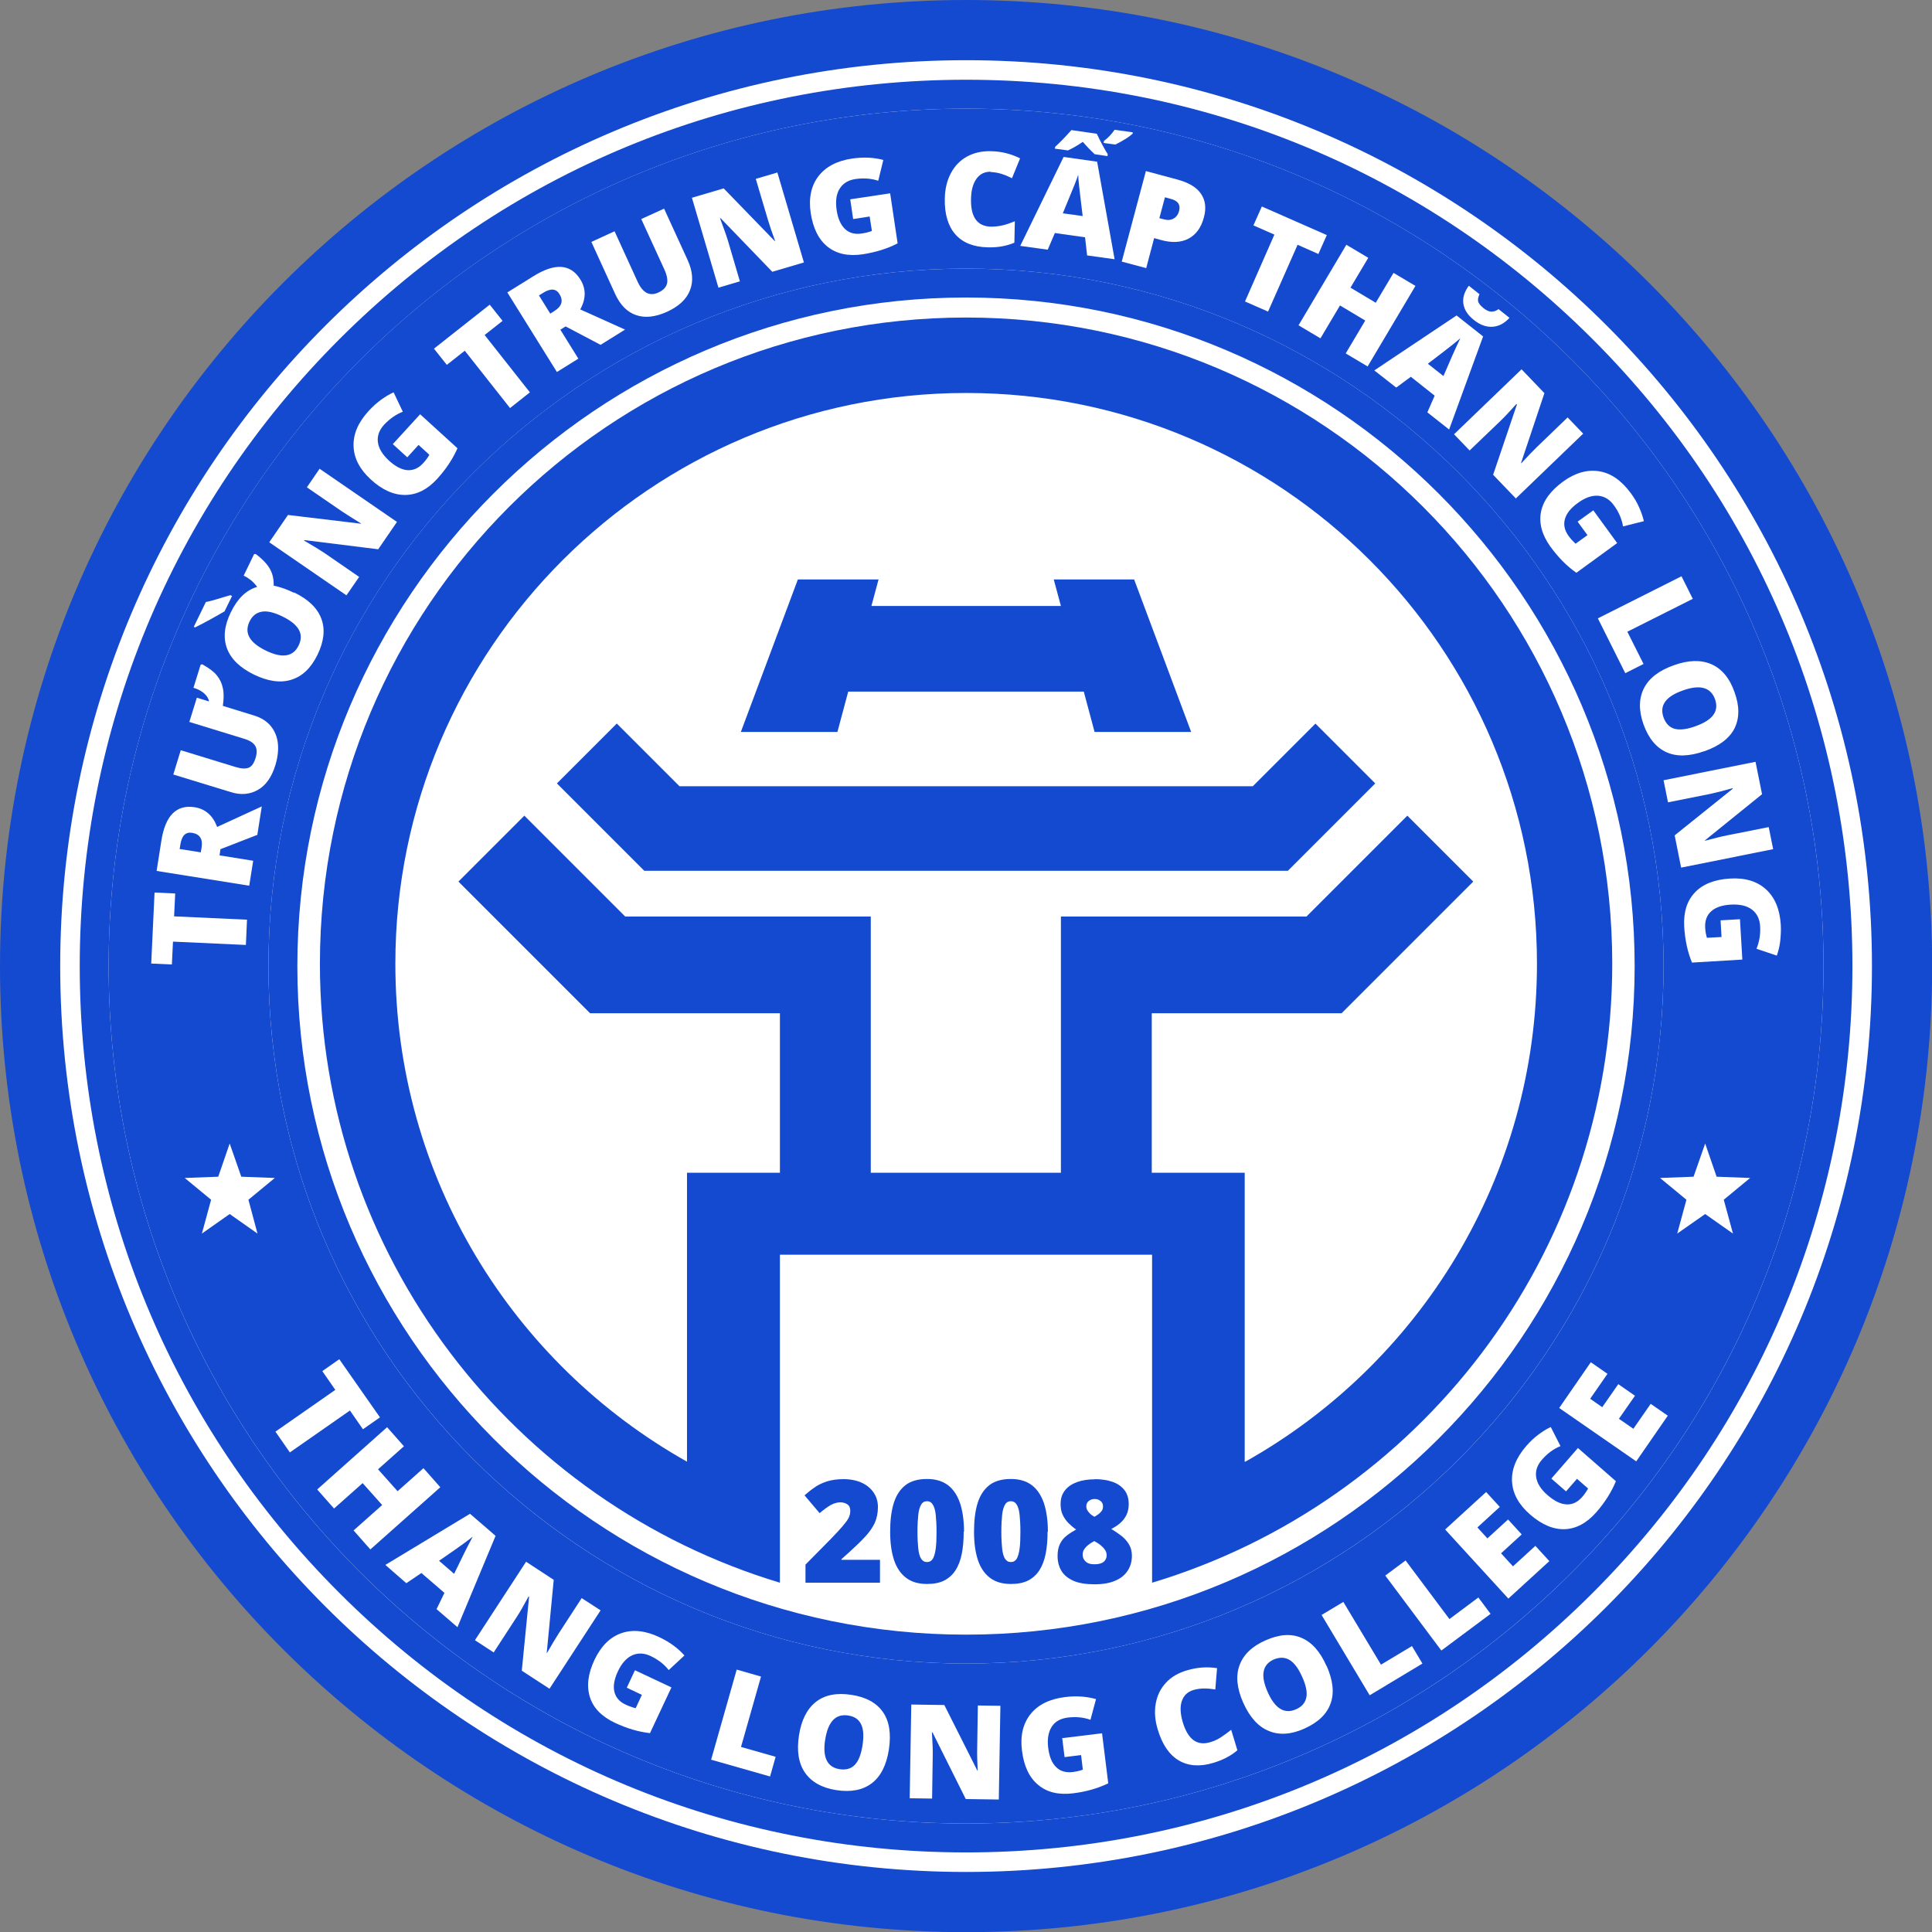
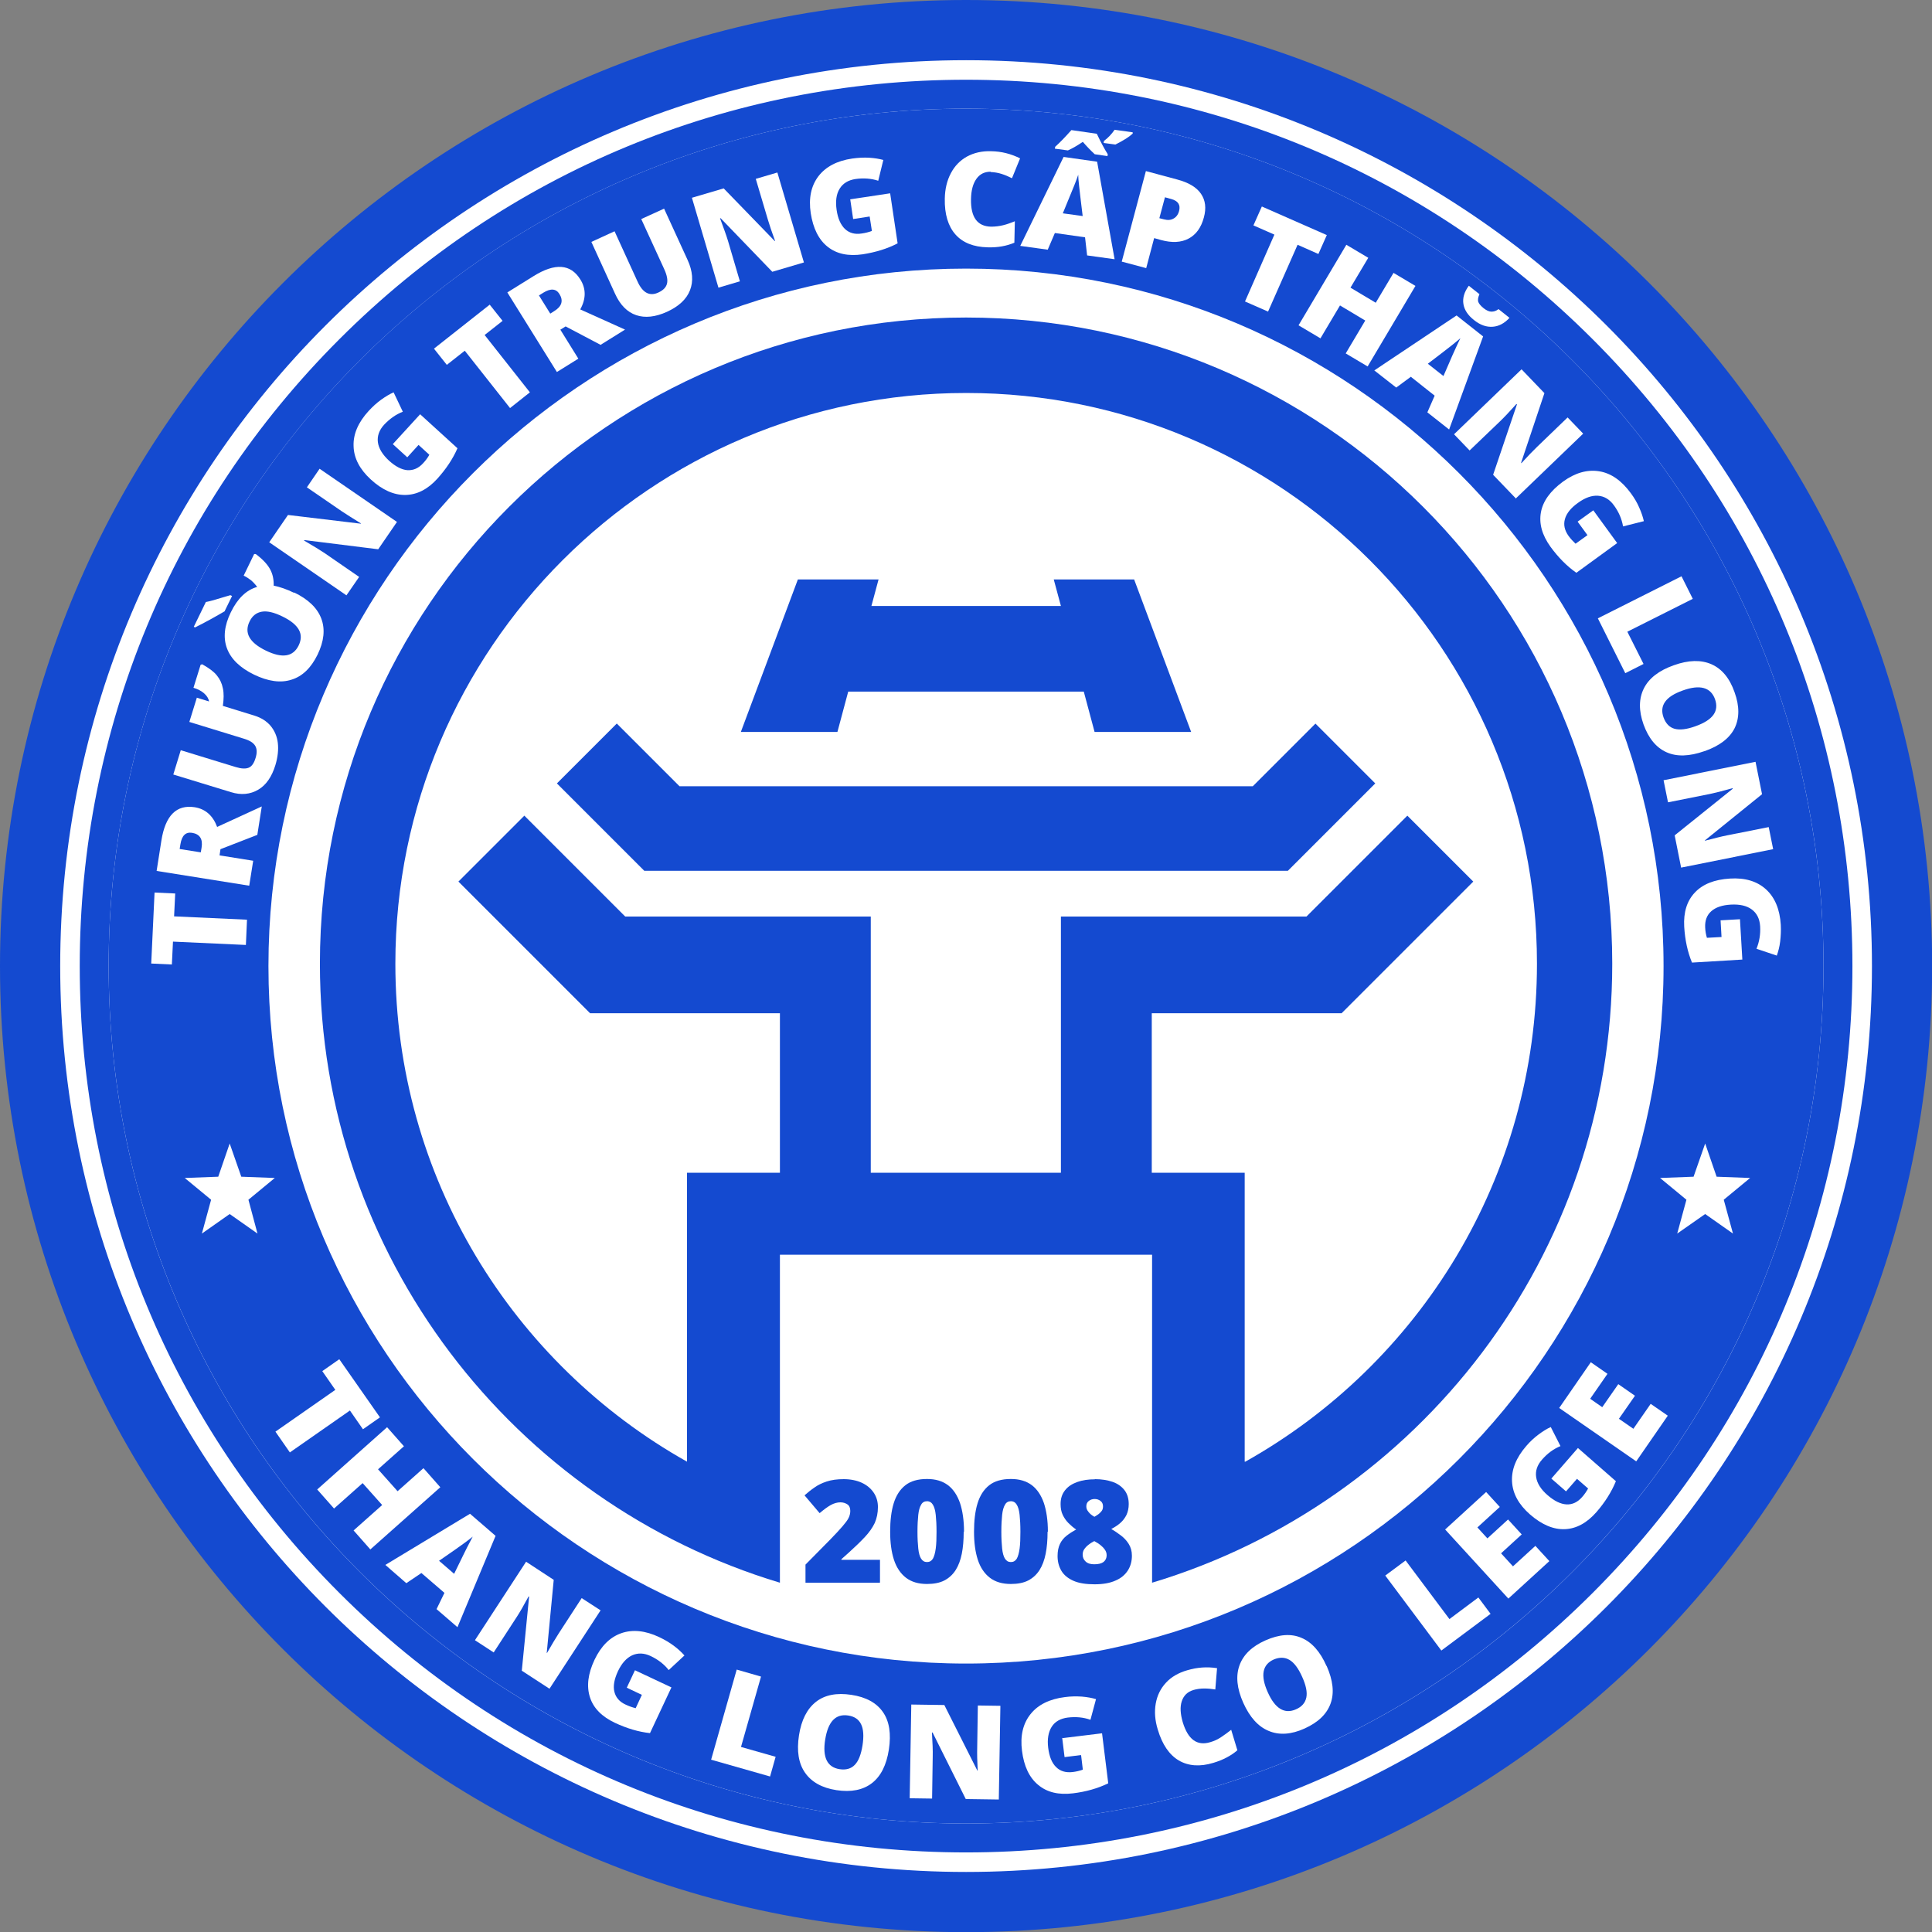
<svg xmlns="http://www.w3.org/2000/svg" id="Layer_2" data-name="Layer 2" viewBox="0 0 121.63 121.63">
  <rect x="0" y="0" width="121.63" height="121.63" fill="#808080" stroke="none" />
  <defs>
    <style>
      .cls-1 {
        fill: #fff;
      }

      .cls-2 {
        fill-rule: evenodd;
      }

      .cls-2, .cls-3 {
        fill: #144ad0;
      }
    </style>
  </defs>
  <g id="Layer_6" data-name="Layer 6">
    <circle class="cls-1" cx="60.82" cy="60.82" r="59.53" />
    <circle class="cls-1" cx="60.82" cy="60.82" r="59.53" />
    <path class="cls-3" d="m60.82,0C27.23,0,0,27.23,0,60.82s27.23,60.82,60.82,60.82,60.82-27.23,60.82-60.82S94.41,0,60.82,0Zm0,117.85c-31.5,0-57.03-25.53-57.03-57.03S29.32,3.79,60.82,3.79s57.03,25.53,57.03,57.03-25.53,57.03-57.03,57.03Z" />
    <g>
      <path class="cls-3" d="m100.27,21.36c10.54,10.54,16.35,24.56,16.35,39.46s-5.81,28.92-16.35,39.46c-10.54,10.54-24.55,16.34-39.45,16.34s-28.92-5.8-39.46-16.34c-10.54-10.54-16.34-24.56-16.34-39.46s5.8-28.92,16.34-39.46C31.9,10.82,45.91,5.02,60.82,5.02s28.91,5.8,39.45,16.34Zm14.53,39.46c0-29.77-24.22-53.98-53.98-53.98S6.84,31.05,6.84,60.82s24.21,53.98,53.98,53.98,53.98-24.21,53.98-53.98Z" />
      <path class="cls-3" d="m60.82,6.84c29.76,0,53.98,24.21,53.98,53.98s-24.22,53.98-53.98,53.98S6.84,90.59,6.84,60.82,31.05,6.84,60.82,6.84Zm43.91,53.98c0-24.21-19.7-43.91-43.91-43.91S16.9,36.61,16.9,60.82s19.7,43.91,43.92,43.91,43.91-19.7,43.91-43.91Z" />
-       <path class="cls-3" d="m60.82,16.91c24.21,0,43.91,19.7,43.91,43.91s-19.7,43.91-43.91,43.91-43.92-19.7-43.92-43.91S36.6,16.91,60.82,16.91Zm42.09,43.91c0-23.21-18.88-42.09-42.09-42.09S18.72,37.61,18.72,60.82s18.89,42.09,42.1,42.09,42.09-18.88,42.09-42.09Z" />
    </g>
    <g>
      <path class="cls-1" d="m15.55,57.9l-.07,1.59-4.59-.21-.07,1.44-1.3-.06.21-4.47,1.3.06-.07,1.44,4.59.21Z" />
      <path class="cls-1" d="m13.82,53.85l2.12.34-.25,1.57-5.83-.93.3-1.91c.25-1.58.95-2.28,2.1-2.1.67.11,1.14.52,1.41,1.24l2.81-1.29-.28,1.79-2.32.9-.06.4Zm-1.18-.19l.05-.29c.09-.55-.11-.86-.6-.94-.4-.06-.64.17-.73.71l-.05.31,1.33.21Z" />
      <path class="cls-1" d="m12.38,43.92l.78.24c-.03-.19-.14-.36-.31-.51s-.4-.27-.67-.35l.45-1.45.1-.03c.43.24.74.47.92.7.19.23.32.5.38.81.07.31.06.68,0,1.11l2.01.62c.41.13.74.34.99.63.25.3.41.66.46,1.08s0,.89-.15,1.39c-.23.75-.59,1.27-1.09,1.56s-1.07.35-1.71.15l-3.63-1.11.47-1.53,3.46,1.06c.36.11.63.12.82.04.19-.08.33-.28.43-.61.1-.32.09-.57-.02-.76-.11-.19-.34-.34-.7-.45l-3.45-1.06.47-1.52Z" />
      <path class="cls-1" d="m14.15,38.48c-.19.11-.48.28-.86.49-.39.21-.72.39-1.01.53l-.08-.04.76-1.56c.23-.04.63-.15,1.2-.33l.34-.1.11.05-.46.94Zm4.37-1.18c.89.43,1.46.98,1.71,1.65.25.67.17,1.42-.24,2.27-.41.83-.95,1.36-1.64,1.57-.68.22-1.47.11-2.36-.32-.88-.43-1.45-.98-1.7-1.65-.25-.67-.17-1.43.24-2.27.42-.87.98-1.41,1.66-1.6-.13-.18-.27-.32-.4-.43-.13-.1-.28-.2-.45-.28l.66-1.36h.1c.43.32.73.64.9.95s.24.65.23,1.04c.4.08.83.23,1.28.45Zm-1.78,3.66c1.03.5,1.71.39,2.06-.32.18-.37.18-.7.01-1s-.51-.58-1.03-.83c-.53-.26-.96-.36-1.3-.3s-.6.26-.77.62c-.35.72,0,1.33,1.03,1.83Z" />
      <path class="cls-1" d="m24.99,32.86l-1.18,1.72-4.65-.58-.02.03c.57.33.99.59,1.28.78l2.19,1.51-.8,1.16-4.86-3.34,1.18-1.72,4.59.55v-.02c-.5-.31-.9-.56-1.2-.76l-2.2-1.51.8-1.17,4.86,3.34Z" />
      <path class="cls-1" d="m24.73,27.96l1.72-1.88,2.35,2.14c-.29.67-.72,1.31-1.27,1.92-.61.67-1.28,1.01-2.01,1.02-.72.01-1.45-.31-2.17-.97-.7-.64-1.07-1.34-1.09-2.1-.03-.76.29-1.5.95-2.22.25-.27.51-.51.79-.71s.53-.35.78-.46l.58,1.22c-.44.17-.83.45-1.18.82-.31.34-.44.71-.39,1.1.05.39.29.78.7,1.16.41.37.79.57,1.16.6.37.02.7-.12.99-.44.16-.17.29-.35.39-.53l-.68-.62-.71.78-.91-.83Z" />
      <path class="cls-1" d="m33.36,24.7l-1.25.99-2.85-3.61-1.13.89-.81-1.02,3.51-2.77.81,1.02-1.13.89,2.85,3.61Z" />
      <path class="cls-1" d="m35.28,20.76l1.13,1.82-1.35.84-3.12-5.01,1.64-1.02c1.36-.85,2.35-.78,2.96.21.36.58.36,1.21-.01,1.88l2.82,1.27-1.54.96-2.2-1.16-.34.21Zm-.63-1.02l.25-.16c.47-.29.58-.65.32-1.07-.21-.34-.55-.37-1.02-.08l-.27.17.71,1.14Z" />
      <path class="cls-1" d="m41.81,13.14l1.48,3.23c.32.7.37,1.34.15,1.9-.22.57-.71,1.02-1.45,1.36-.73.33-1.38.4-1.94.21-.56-.19-1.01-.64-1.33-1.35l-1.49-3.26,1.46-.67,1.44,3.15c.17.38.37.62.59.73.22.11.47.1.74-.03.3-.14.47-.32.53-.55s0-.54-.18-.93l-1.44-3.14,1.45-.66Z" />
      <path class="cls-1" d="m50.62,16.52l-2,.59-3.25-3.37h-.04c.23.62.4,1.09.5,1.42l.75,2.55-1.35.4-1.67-5.66,2-.59,3.22,3.32h.02c-.21-.57-.36-1.02-.46-1.36l-.76-2.56,1.36-.4,1.67,5.66Z" />
      <path class="cls-1" d="m53.52,12.55l2.52-.38.47,3.15c-.65.34-1.38.56-2.2.69-.9.13-1.63-.02-2.2-.47-.57-.45-.92-1.16-1.07-2.12-.14-.94.02-1.71.48-2.32.46-.6,1.17-.98,2.14-1.12.37-.05.72-.07,1.06-.05.34.02.63.07.89.14l-.32,1.31c-.45-.15-.93-.18-1.43-.11-.46.07-.79.27-1,.61s-.27.78-.19,1.34c.08.55.26.94.53,1.2.27.25.62.35,1.05.28.23-.03.45-.09.64-.16l-.14-.91-1.04.16-.18-1.22Z" />
      <path class="cls-1" d="m62.37,10.81c-.38,0-.68.14-.9.45-.22.31-.33.73-.34,1.28-.02,1.14.4,1.71,1.26,1.73.26,0,.51-.03.76-.09s.49-.15.74-.25l-.03,1.35c-.5.21-1.06.31-1.68.29-.89-.02-1.57-.29-2.03-.81s-.69-1.28-.67-2.25c.01-.61.14-1.15.38-1.6.24-.46.58-.81,1.01-1.05.44-.24.95-.36,1.53-.34.64.01,1.24.16,1.82.45l-.51,1.25c-.22-.11-.43-.2-.65-.27-.22-.07-.45-.11-.7-.12Z" />
      <path class="cls-1" d="m68.44,16.08l-.13-1.14-1.9-.27-.45,1.05-1.73-.24,2.73-5.6,2.11.3,1.1,6.14-1.73-.24Zm1.3-6.25l-.82-.12c-.25-.23-.5-.49-.75-.78-.34.23-.65.41-.94.54l-.82-.11.02-.12c.29-.26.63-.61,1.02-1.05l1.6.23c.25.53.48.96.69,1.29l-.02.12Zm-1.58,3.77l-.12-.99c-.03-.22-.06-.51-.1-.86-.04-.35-.06-.6-.06-.75-.04.13-.12.35-.24.65s-.36.89-.73,1.78l1.24.17Zm1.33-4.72c.27-.2.49-.43.68-.71l1.14.16v.08c-.21.2-.57.43-1.09.69l-.74-.1.02-.11Z" />
      <path class="cls-1" d="m75.79,13.69c-.17.64-.49,1.08-.96,1.33-.47.25-1.05.28-1.74.09l-.43-.12-.5,1.89-1.54-.41,1.52-5.7,1.97.53c.72.19,1.22.49,1.5.9s.34.91.18,1.49Zm-2.79.05l.28.07c.23.06.43.05.6-.05.17-.09.29-.25.35-.48.1-.38-.06-.63-.49-.75l-.4-.11-.35,1.31Z" />
      <path class="cls-1" d="m79.84,19.62l-1.46-.64,1.85-4.21-1.32-.58.53-1.19,4.09,1.8-.53,1.19-1.31-.58-1.86,4.21Z" />
      <path class="cls-1" d="m86.1,23.07l-1.38-.82,1.23-2.07-1.59-.95-1.23,2.07-1.38-.82,3.01-5.07,1.38.82-1.12,1.88,1.59.95,1.12-1.88,1.38.82-3.01,5.07Z" />
      <path class="cls-1" d="m89.86,25.96l.46-1.05-1.5-1.19-.92.68-1.38-1.08,5.18-3.46,1.67,1.32-2.14,5.86-1.37-1.08Zm1.01-2.28l.4-.92c.09-.21.2-.47.35-.79.15-.32.25-.55.32-.68-.1.09-.28.24-.53.44s-.76.59-1.52,1.17l.99.78Zm4.16-3.67c-.31.34-.66.53-1.05.56-.39.03-.78-.1-1.17-.41-.4-.31-.62-.65-.68-1.02-.06-.37.05-.76.34-1.15l.67.53c-.09.2-.11.36-.08.47.04.12.15.26.35.42.17.13.33.21.48.21.15,0,.3-.04.45-.16l.69.55Z" />
      <path class="cls-1" d="m95.45,31.4l-1.45-1.51,1.5-4.43-.03-.03c-.44.49-.78.85-1.03,1.09l-1.92,1.84-.98-1.02,4.25-4.09,1.44,1.5-1.47,4.39.02.02c.4-.44.73-.78.99-1.03l1.92-1.85.98,1.02-4.25,4.09Z" />
      <path class="cls-1" d="m100.31,32.13l1.5,2.06-2.57,1.87c-.6-.42-1.14-.97-1.63-1.64-.53-.74-.73-1.46-.6-2.17s.6-1.35,1.39-1.93c.77-.56,1.53-.77,2.28-.65s1.41.59,1.99,1.38c.22.3.4.6.53.91.14.31.23.59.29.85l-1.31.33c-.08-.47-.27-.91-.57-1.32-.27-.38-.61-.58-1-.61-.39-.03-.82.12-1.27.45-.45.32-.72.66-.82,1.02-.1.36-.02.71.23,1.06.14.19.29.35.44.49l.75-.54-.62-.85,1-.72Z" />
      <path class="cls-1" d="m100.59,38.93l5.27-2.65.71,1.42-4.12,2.07,1.02,2.03-1.15.58-1.73-3.46Z" />
      <path class="cls-1" d="m107.3,47.29c-.94.33-1.73.36-2.38.07s-1.13-.87-1.45-1.75c-.31-.87-.3-1.63.02-2.27.32-.64.95-1.13,1.89-1.46.92-.33,1.71-.35,2.37-.06.65.29,1.14.87,1.45,1.76.32.88.31,1.64,0,2.27-.32.63-.95,1.11-1.89,1.44Zm-1.36-3.82c-1.08.38-1.48.95-1.21,1.7.14.38.37.62.69.71.33.09.77.04,1.32-.16.56-.2.93-.44,1.13-.72.2-.28.23-.61.1-.98-.27-.75-.95-.94-2.03-.55Z" />
      <path class="cls-1" d="m105.84,54.64l-.41-2.05,3.65-2.93v-.04c-.64.18-1.12.3-1.46.37l-2.61.52-.28-1.39,5.79-1.16.41,2.04-3.6,2.91v.02c.58-.15,1.04-.27,1.4-.34l2.62-.52.28,1.39-5.79,1.16Z" />
      <path class="cls-1" d="m109.54,57.87l.15,2.54-3.17.19c-.28-.68-.44-1.43-.49-2.26-.05-.91.17-1.62.67-2.15s1.23-.82,2.21-.88c.95-.06,1.71.17,2.27.68.56.51.87,1.26.93,2.23.02.37,0,.72-.04,1.06s-.12.62-.21.88l-1.28-.43c.18-.44.26-.91.23-1.42-.03-.46-.2-.81-.52-1.05-.32-.24-.76-.34-1.32-.31-.55.03-.96.17-1.24.42s-.4.59-.38,1.02c.01.24.05.45.11.65l.92-.05-.06-1.05,1.23-.07Z" />
    </g>
    <g>
      <path class="cls-3" d="m55.37,99.64h-4.66v-1.14l1.57-1.59c.33-.34.58-.61.76-.82.18-.21.31-.38.38-.52s.11-.29.11-.45c0-.19-.06-.33-.18-.41s-.27-.13-.44-.13c-.2,0-.41.06-.61.17-.21.12-.44.29-.7.51l-.95-1.12c.19-.17.4-.34.62-.49.22-.16.47-.28.77-.38s.66-.15,1.08-.15.82.08,1.14.23c.32.15.57.36.75.63s.26.57.26.9c0,.37-.07.7-.2,1-.14.29-.34.58-.61.87-.27.29-.61.62-1.02.99l-.47.42v.04h2.43v1.43Z" />
      <path class="cls-3" d="m60.67,96.44c0,.52-.04.98-.12,1.38s-.21.75-.39,1.03c-.18.28-.42.5-.71.65s-.66.22-1.09.22c-.54,0-.98-.13-1.32-.39-.34-.26-.6-.64-.76-1.13-.16-.49-.24-1.08-.24-1.77s.07-1.29.22-1.78c.15-.49.39-.87.73-1.14s.8-.4,1.37-.4c.54,0,.97.13,1.32.39.34.26.59.64.76,1.13.16.49.25,1.09.25,1.79Zm-2.91,0c0,.42.02.77.05,1.05.03.28.09.5.18.64.09.14.21.21.37.21s.28-.07.37-.21c.08-.14.14-.35.18-.64s.05-.64.05-1.06-.02-.78-.05-1.06-.09-.5-.18-.64c-.08-.14-.21-.22-.37-.22s-.29.07-.37.22c-.09.15-.15.36-.18.64-.03.28-.05.64-.05,1.06Z" />
      <path class="cls-3" d="m65.95,96.44c0,.52-.04.98-.12,1.38s-.21.75-.39,1.03c-.18.28-.42.5-.71.65s-.66.22-1.09.22c-.54,0-.98-.13-1.32-.39-.34-.26-.6-.64-.76-1.13-.16-.49-.24-1.08-.24-1.77s.07-1.29.22-1.78c.15-.49.39-.87.73-1.14s.8-.4,1.37-.4c.54,0,.97.13,1.32.39.34.26.59.64.76,1.13.16.49.25,1.09.25,1.79Zm-2.91,0c0,.42.02.77.05,1.05.03.28.09.5.18.64.09.14.21.21.37.21s.28-.07.37-.21c.08-.14.14-.35.18-.64s.05-.64.05-1.06-.02-.78-.05-1.06-.09-.5-.18-.64c-.08-.14-.21-.22-.37-.22s-.29.07-.37.22c-.09.15-.15.36-.18.64-.03.28-.05.64-.05,1.06Z" />
      <path class="cls-3" d="m68.92,93.12c.42,0,.8.06,1.12.17.32.11.57.29.75.52.18.23.27.53.27.88,0,.26-.05.48-.14.68-.1.2-.23.37-.39.51-.17.15-.36.27-.57.38.2.11.4.25.6.4s.37.33.5.54c.13.21.2.45.2.74,0,.34-.08.65-.25.92-.17.27-.42.49-.77.64-.35.16-.79.24-1.33.24s-.99-.07-1.33-.22-.6-.36-.76-.63c-.16-.27-.24-.58-.24-.93,0-.3.05-.55.15-.76.1-.21.24-.38.42-.52s.38-.27.6-.39c-.18-.12-.34-.26-.49-.41s-.27-.33-.36-.52-.13-.42-.13-.67c0-.35.09-.63.28-.87s.44-.4.77-.52c.33-.12.7-.17,1.12-.17Zm-.76,4.75c0,.18.06.32.19.44s.31.17.54.17c.27,0,.46-.05.59-.15.12-.1.19-.24.19-.42,0-.13-.04-.25-.12-.36-.08-.11-.17-.2-.27-.28s-.19-.14-.27-.18l-.12-.07c-.13.07-.25.14-.36.23-.11.08-.2.18-.27.28s-.1.22-.1.35Zm.76-3.5c-.14,0-.27.04-.37.12-.11.08-.16.2-.16.34,0,.09.02.18.07.26.05.08.11.15.18.22.08.07.17.13.26.18.08-.05.17-.1.25-.16.08-.06.15-.13.21-.21s.08-.18.08-.29c0-.14-.05-.26-.16-.34-.1-.08-.23-.12-.37-.12Z" />
    </g>
    <g>
      <path class="cls-1" d="m18.25,91.44l-.91-1.31,3.77-2.63-.82-1.18,1.07-.75,2.56,3.66-1.07.75-.82-1.18-3.77,2.63Z" />
      <path class="cls-1" d="m23.32,97.55l-1.06-1.2,1.8-1.6-1.23-1.38-1.8,1.6-1.06-1.2,4.4-3.92,1.06,1.2-1.63,1.45,1.23,1.38,1.63-1.45,1.06,1.2-4.41,3.92Z" />
      <path class="cls-1" d="m27.48,101.31l.5-1.03-1.45-1.25-.95.64-1.32-1.15,5.33-3.22,1.61,1.39-2.4,5.75-1.32-1.14Zm1.11-2.23l.44-.9c.1-.2.22-.46.38-.77.16-.31.28-.54.35-.67-.11.09-.29.23-.55.42s-.78.56-1.57,1.1l.95.82Z" />
      <path class="cls-1" d="m34.6,106.32l-1.75-1.14.46-4.66-.03-.02c-.31.58-.56,1.01-.75,1.3l-1.45,2.23-1.18-.77,3.22-4.94,1.74,1.14-.44,4.6h.02c.29-.51.54-.92.73-1.22l1.45-2.23,1.19.77-3.22,4.94Z" />
      <path class="cls-1" d="m39.97,105.15l2.3,1.08-1.35,2.88c-.73-.08-1.46-.3-2.21-.65-.82-.39-1.35-.92-1.57-1.61-.22-.69-.13-1.47.29-2.36.41-.86.97-1.42,1.68-1.67s1.52-.17,2.4.25c.34.16.64.34.91.54.27.2.49.41.67.61l-.99.92c-.29-.37-.67-.66-1.13-.88-.42-.2-.81-.21-1.17-.05-.36.17-.66.5-.9,1.01-.23.5-.31.93-.22,1.29s.32.63.72.81c.21.1.42.17.62.22l.39-.84-.95-.45.52-1.11Z" />
      <path class="cls-1" d="m44.77,110.78l1.61-5.67,1.53.44-1.26,4.43,2.18.62-.35,1.24-3.72-1.06Z" />
      <path class="cls-1" d="m55.96,110.14c-.15.98-.51,1.69-1.07,2.12s-1.3.58-2.23.44c-.91-.14-1.57-.51-1.98-1.1-.41-.59-.53-1.37-.38-2.35.15-.97.51-1.67,1.07-2.11.56-.44,1.31-.58,2.23-.44.93.14,1.59.51,1.99,1.09.4.58.52,1.36.37,2.35Zm-4.01-.63c-.18,1.13.13,1.75.91,1.87.4.06.72-.03.95-.27.24-.24.4-.66.49-1.23.09-.58.06-1.03-.09-1.33-.15-.31-.42-.49-.81-.55-.79-.12-1.27.38-1.45,1.52Z" />
      <path class="cls-1" d="m62.89,113.29l-2.09-.03-2.09-4.19h-.04c.04.65.06,1.15.05,1.5l-.04,2.66-1.41-.02.1-5.9,2.08.03,2.08,4.13h.02c-.03-.59-.04-1.07-.03-1.43l.04-2.67,1.42.02-.1,5.9Z" />
      <path class="cls-1" d="m66.85,109.43l2.53-.31.39,3.15c-.66.32-1.4.53-2.22.63-.9.11-1.63-.06-2.19-.53-.56-.46-.9-1.18-1.02-2.15-.12-.94.06-1.71.54-2.31.47-.59,1.2-.95,2.17-1.07.37-.05.72-.05,1.06-.03.33.03.63.08.89.16l-.35,1.3c-.45-.16-.92-.2-1.43-.14-.46.06-.8.25-1.01.58-.21.33-.29.78-.22,1.33.07.55.23.95.5,1.21.26.26.61.36,1.04.31.24-.03.45-.08.64-.15l-.11-.92-1.04.13-.15-1.22Z" />
      <path class="cls-1" d="m75.12,106.4c-.36.11-.6.34-.72.7s-.09.8.06,1.32c.33,1.09.9,1.51,1.73,1.26.25-.07.48-.18.69-.32.21-.14.42-.29.63-.46l.39,1.29c-.41.35-.91.61-1.51.79-.85.26-1.58.2-2.18-.15-.6-.36-1.04-1-1.32-1.94-.18-.58-.22-1.13-.13-1.64.09-.51.3-.94.64-1.31s.79-.63,1.35-.79c.61-.18,1.23-.23,1.87-.13l-.11,1.34c-.24-.04-.47-.06-.7-.06s-.46.03-.7.1Z" />
      <path class="cls-1" d="m83.52,104.88c.4.91.49,1.69.25,2.36-.24.67-.78,1.19-1.64,1.58-.84.38-1.6.43-2.26.15-.66-.27-1.19-.86-1.6-1.77-.4-.9-.48-1.68-.24-2.35s.78-1.2,1.64-1.58c.86-.38,1.61-.44,2.26-.16.65.27,1.18.86,1.58,1.77Zm-3.71,1.65c.46,1.04,1.06,1.4,1.78,1.08.37-.16.58-.41.65-.74.07-.33-.02-.77-.26-1.3-.24-.54-.51-.9-.8-1.07s-.62-.18-.98-.03c-.73.32-.86,1.01-.39,2.06Z" />
-       <path class="cls-1" d="m86.23,106.73l-3.03-5.06,1.37-.82,2.37,3.95,1.95-1.17.66,1.1-3.31,1.99Z" />
      <path class="cls-1" d="m90.74,103.91l-3.53-4.72,1.28-.95,2.76,3.69,1.82-1.36.77,1.03-3.1,2.31Z" />
      <path class="cls-1" d="m97.54,98.28l-2.58,2.36-3.98-4.35,2.58-2.36.86.94-1.41,1.29.63.69,1.3-1.19.86.94-1.3,1.19.75.82,1.41-1.29.88.96Z" />
      <path class="cls-1" d="m97.67,93.08l1.67-1.92,2.39,2.09c-.28.68-.69,1.33-1.23,1.95-.6.68-1.26,1.04-1.98,1.07s-1.45-.28-2.19-.92c-.72-.63-1.1-1.32-1.14-2.08-.04-.76.26-1.5.9-2.24.24-.28.5-.52.77-.72.27-.2.52-.36.77-.47l.61,1.2c-.44.18-.82.46-1.16.85-.31.35-.43.72-.37,1.11.06.39.3.77.73,1.14.42.36.81.55,1.18.57.37.02.7-.14.98-.46.16-.18.28-.36.38-.54l-.7-.61-.69.79-.93-.81Z" />
      <path class="cls-1" d="m105,89.12l-1.99,2.88-4.85-3.36,1.99-2.88,1.05.73-1.09,1.57.76.53,1.01-1.45,1.05.73-1.01,1.45.91.63,1.09-1.57,1.07.74Z" />
    </g>
    <polygon class="cls-1" points="107.35 71.99 108.07 74.08 110.18 74.16 108.52 75.53 109.1 77.66 107.35 76.43 105.59 77.66 106.17 75.53 104.51 74.16 106.62 74.08 107.35 71.99" />
    <polygon class="cls-1" points="14.46 71.99 15.19 74.08 17.3 74.16 15.64 75.53 16.21 77.66 14.46 76.43 12.71 77.66 13.29 75.53 11.63 74.16 13.74 74.08 14.46 71.99" />
    <path class="cls-2" d="m82.82,45.55l-3.95,3.95h-36.09l-3.95-3.95-3.77,3.77,5.5,5.5h40.52l5.5-5.5-3.77-3.77h.01Zm-11.4-9.07h-5.08l.45,1.67h-11.93l.45-1.67h-5.08l-3.59,9.6h6.08l.68-2.54h14.83l.68,2.54h6.08l-3.59-9.6h.02Zm6.98,55.54c10.96-6.15,18.36-17.88,18.36-31.35,0-19.84-16.09-35.93-35.93-35.93S24.89,40.83,24.89,60.67c0,13.46,7.4,25.19,18.36,31.35v-18.19h5.85v-10.04h-11.95l-8.29-8.29,4.15-4.15,6.35,6.35h15.46v16.13h11.97v-16.13h15.46l6.35-6.35,4.15,4.15-8.29,8.29h-11.95v10.04h5.85v18.19h.04ZM60.82,19.99c22.47,0,40.68,18.21,40.68,40.68,0,18.39-12.21,33.93-28.97,38.97v-20.65h-23.43v20.65c-16.75-5.04-28.96-20.58-28.96-38.97,0-22.47,18.21-40.68,40.68-40.68Z" />
  </g>
</svg>